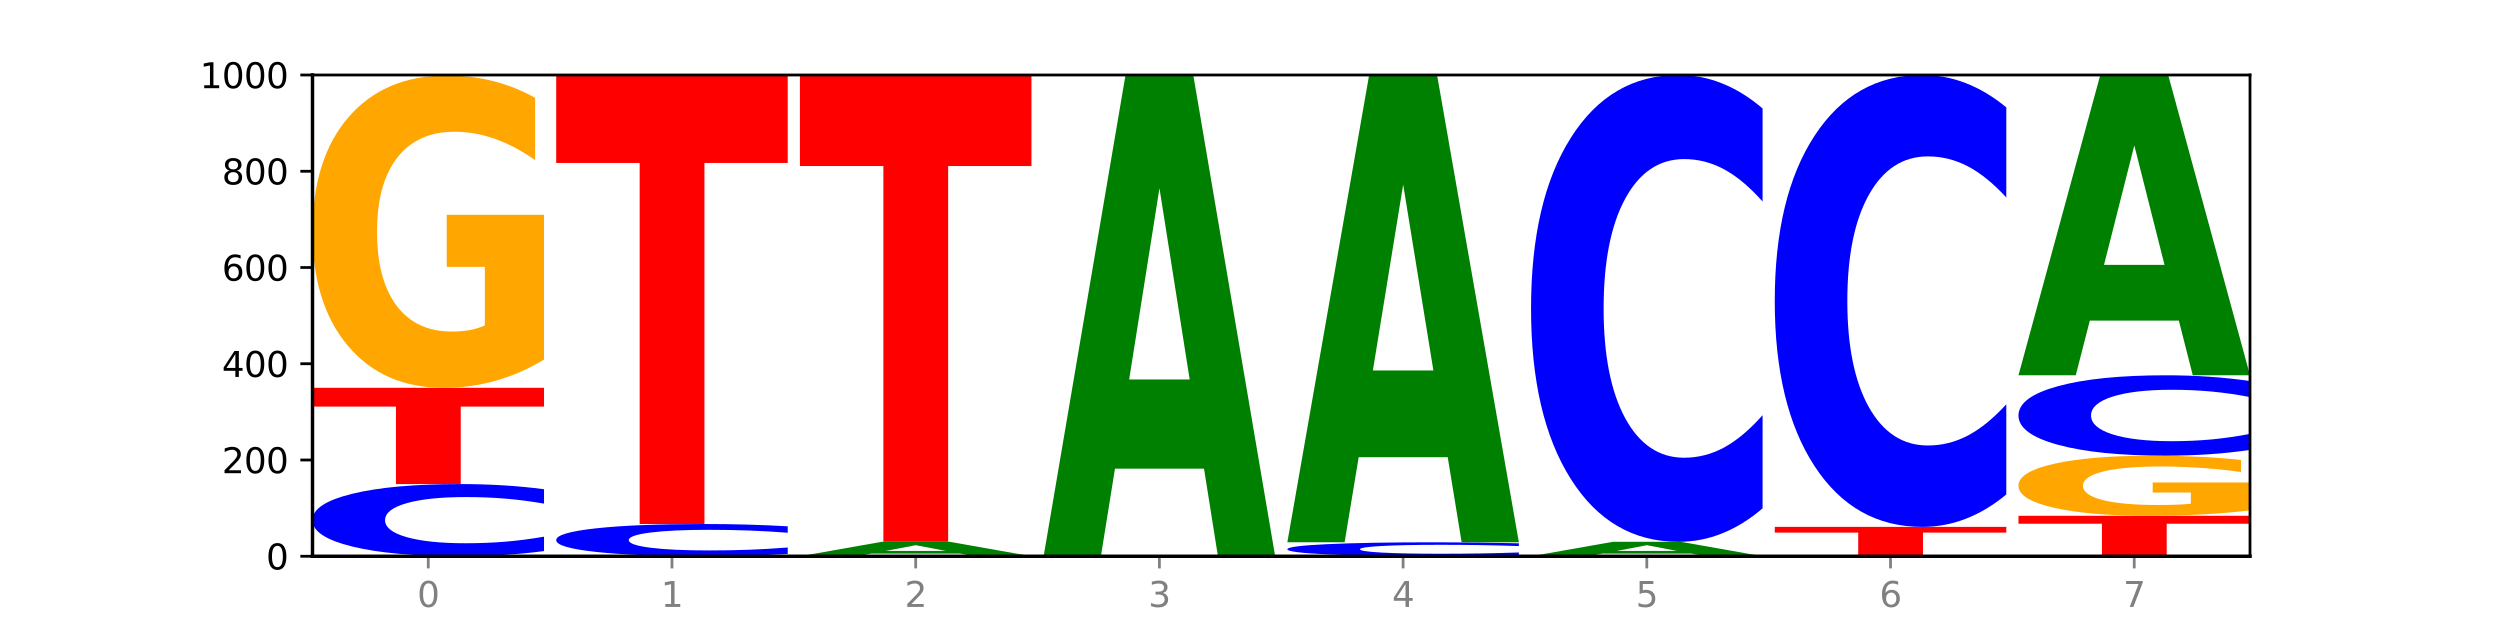
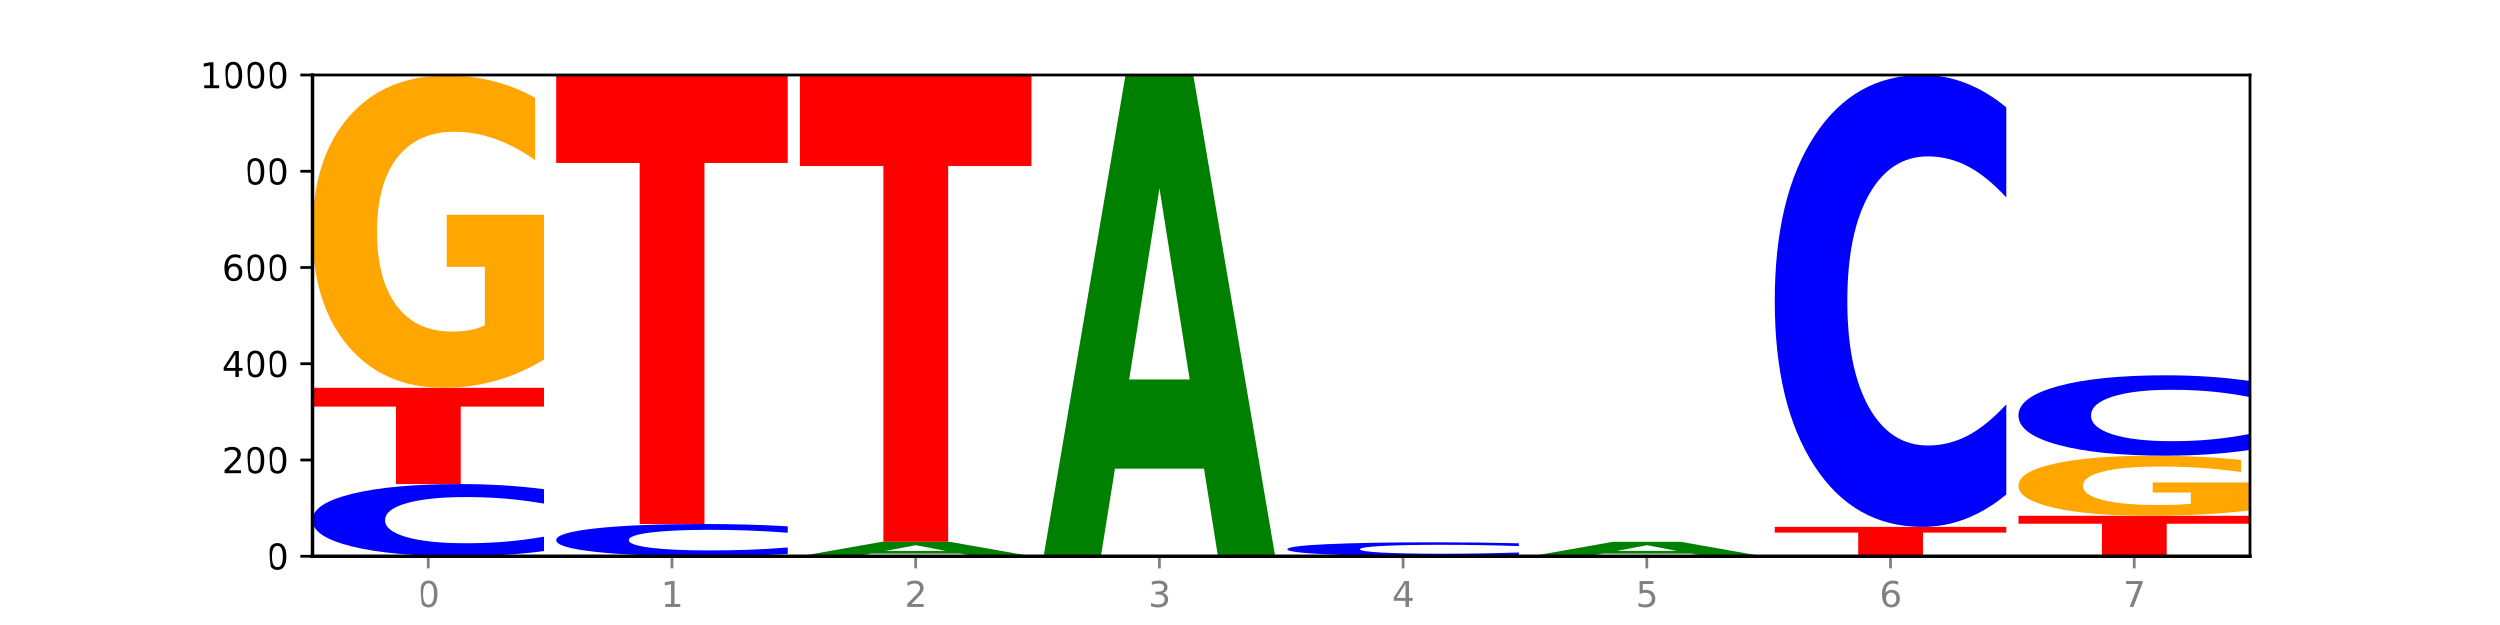
<svg xmlns="http://www.w3.org/2000/svg" xmlns:xlink="http://www.w3.org/1999/xlink" width="720pt" height="180pt" viewBox="0 0 720 180" version="1.1">
  <defs>
    <style type="text/css">*{stroke-linejoin: round; stroke-linecap: butt}</style>
  </defs>
  <g id="figure_1">
    <g id="patch_1">
-       <path d="M 0 180  L 720 180  L 720 0  L 0 0  z " style="fill: #ffffff" />
-     </g>
+       </g>
    <g id="axes_1">
      <g id="patch_2">
        <path d="M 90 160.2  L 648 160.2  L 648 21.6  L 90 21.6  z " style="fill: #ffffff" />
      </g>
      <g id="line2d_1">
        <path d="M 90 160.2  L 648 160.2  " clip-path="url(#p7a2775c5c2)" style="fill: none; stroke: #000000; stroke-width: 0.5; stroke-linecap: square" />
      </g>
      <g id="patch_3">
        <path d="M 156.679 158.71  Q 151.102 159.448 145.07 159.822  Q 139.039 160.2 132.47 160.2  Q 112.882 160.2 101.441 157.4  Q 90 154.6 90 149.811  Q 90 145.006 101.441 142.21  Q 112.882 139.41 132.47 139.41  Q 139.039 139.41 145.07 139.788  Q 151.102 140.162 156.679 140.9  L 156.679 145.044  Q 151.051 144.065 145.591 143.61  Q 140.131 143.155 134.1 143.155  Q 123.281 143.155 117.082 144.929  Q 110.899 146.698 110.899 149.811  Q 110.899 152.912 117.082 154.686  Q 123.281 156.455 134.1 156.455  Q 140.131 156.455 145.591 156  Q 151.051 155.54 156.679 154.561  L 156.679 158.71  z " clip-path="url(#p7a2775c5c2)" style="fill: #0000ff" />
      </g>
      <g id="patch_4">
        <path d="M 90 111.69  L 156.679 111.69  L 156.679 117.096  L 132.69 117.096  L 132.69 139.41  L 114.036 139.41  L 114.036 117.096  L 90 117.096  L 90 111.69  z " clip-path="url(#p7a2775c5c2)" style="fill: #ff0000" />
      </g>
      <g id="patch_5">
        <path d="M 156.679 103.551  Q 149.955 107.621 142.722 109.665  Q 135.489 111.69 127.778 111.69  Q 110.353 111.69 100.177 99.575  Q 90 87.46 90 66.742  Q 90 45.783 100.356 33.761  Q 110.727 21.739 128.764 21.739  Q 135.713 21.739 142.079 23.374  Q 148.46 24.99 154.109 28.186  L 154.109 46.117  Q 148.281 42.011 142.513 39.985  Q 136.744 37.941 130.946 37.941  Q 120.216 37.941 114.403 45.411  Q 108.59 52.862 108.59 66.742  Q 108.59 80.492 114.194 87.999  Q 119.798 95.487 130.109 95.487  Q 132.919 95.487 135.325 95.06  Q 137.731 94.614 139.643 93.685  L 139.643 76.85  L 128.66 76.85  L 128.66 61.855  L 156.679 61.855  L 156.679 103.551  z " clip-path="url(#p7a2775c5c2)" style="fill: #ffa600" />
      </g>
      <g id="patch_6">
        <path d="M 226.868 159.534  Q 221.29 159.864 215.259 160.031  Q 209.228 160.2 202.659 160.2  Q 183.07 160.2 171.629 158.949  Q 160.189 157.699 160.189 155.56  Q 160.189 153.413 171.629 152.164  Q 183.07 150.914 202.659 150.914  Q 209.228 150.914 215.259 151.083  Q 221.29 151.249 226.868 151.579  L 226.868 153.431  Q 221.24 152.993 215.78 152.79  Q 210.32 152.587 204.289 152.587  Q 193.47 152.587 187.27 153.379  Q 181.088 154.169 181.088 155.56  Q 181.088 156.945 187.27 157.737  Q 193.47 158.527 204.289 158.527  Q 210.32 158.527 215.78 158.324  Q 221.24 158.119 226.868 157.681  L 226.868 159.534  z " clip-path="url(#p7a2775c5c2)" style="fill: #0000ff" />
      </g>
      <g id="patch_7">
        <path d="M 160.189 21.739  L 226.868 21.739  L 226.868 46.931  L 202.879 46.931  L 202.879 150.914  L 184.224 150.914  L 184.224 46.931  L 160.189 46.931  L 160.189 21.739  z " clip-path="url(#p7a2775c5c2)" style="fill: #ff0000" />
      </g>
      <g id="patch_8">
        <path d="M 276.566 159.443  L 250.922 159.443  L 246.873 160.2  L 230.377 160.2  L 253.935 156.042  L 273.499 156.042  L 297.057 160.2  L 280.574 160.2  L 276.566 159.443  z M 255.012 158.671  L 272.435 158.671  L 263.737 157.017  L 255.012 158.671  z " clip-path="url(#p7a2775c5c2)" style="fill: #008000" />
      </g>
      <g id="patch_9">
        <path d="M 230.377 21.6  L 297.057 21.6  L 297.057 47.82  L 273.068 47.82  L 273.068 156.042  L 254.413 156.042  L 254.413 47.82  L 230.377 47.82  L 230.377 21.6  z " clip-path="url(#p7a2775c5c2)" style="fill: #ff0000" />
      </g>
      <g id="patch_10">
        <path d="M 346.755 134.977  L 321.111 134.977  L 317.062 160.2  L 300.566 160.2  L 324.124 21.739  L 343.687 21.739  L 367.245 160.2  L 350.763 160.2  L 346.755 134.977  z M 325.201 109.278  L 342.624 109.278  L 333.926 54.203  L 325.201 109.278  z " clip-path="url(#p7a2775c5c2)" style="fill: #008000" />
      </g>
      <g id="patch_11">
        <path d="M 437.434 159.912  Q 431.856 160.055 425.825 160.127  Q 419.794 160.2 413.225 160.2  Q 393.636 160.2 382.196 159.659  Q 370.755 159.117 370.755 158.192  Q 370.755 157.262 382.196 156.722  Q 393.636 156.181 413.225 156.181  Q 419.794 156.181 425.825 156.254  Q 431.856 156.326 437.434 156.469  L 437.434 157.27  Q 431.806 157.081 426.346 156.993  Q 420.886 156.905 414.855 156.905  Q 404.036 156.905 397.836 157.248  Q 391.654 157.59 391.654 158.192  Q 391.654 158.791 397.836 159.134  Q 404.036 159.476 414.855 159.476  Q 420.886 159.476 426.346 159.388  Q 431.806 159.299 437.434 159.11  L 437.434 159.912  z " clip-path="url(#p7a2775c5c2)" style="fill: #0000ff" />
      </g>
      <g id="patch_12">
-         <path d="M 416.943 131.664  L 391.3 131.664  L 387.251 156.181  L 370.755 156.181  L 394.313 21.6  L 413.876 21.6  L 437.434 156.181  L 420.952 156.181  L 416.943 131.664  z M 395.39 106.686  L 412.813 106.686  L 404.115 53.154  L 395.39 106.686  z " clip-path="url(#p7a2775c5c2)" style="fill: #008000" />
-       </g>
+         </g>
      <g id="patch_13">
        <path d="M 487.132 159.443  L 461.488 159.443  L 457.439 160.2  L 440.943 160.2  L 464.501 156.042  L 484.065 156.042  L 507.623 160.2  L 491.14 160.2  L 487.132 159.443  z M 465.578 158.671  L 483.001 158.671  L 474.303 157.017  L 465.578 158.671  z " clip-path="url(#p7a2775c5c2)" style="fill: #008000" />
      </g>
      <g id="patch_14">
-         <path d="M 507.623 146.405  Q 502.045 151.182 496.014 153.598  Q 489.983 156.042 483.414 156.042  Q 463.825 156.042 452.384 137.935  Q 440.943 119.828 440.943 88.863  Q 440.943 57.786 452.384 39.707  Q 463.825 21.6 483.414 21.6  Q 489.983 21.6 496.014 24.044  Q 502.045 26.46 507.623 31.237  L 507.623 58.036  Q 501.995 51.704 496.535 48.761  Q 491.075 45.817 485.043 45.817  Q 474.224 45.817 468.025 57.286  Q 461.843 68.728 461.843 88.863  Q 461.843 108.914 468.025 120.383  Q 474.224 131.825 485.043 131.825  Q 491.075 131.825 496.535 128.881  Q 501.995 125.91 507.623 119.578  L 507.623 146.405  z " clip-path="url(#p7a2775c5c2)" style="fill: #0000ff" />
-       </g>
+         </g>
      <g id="patch_15">
        <path d="M 511.132 151.745  L 577.811 151.745  L 577.811 153.394  L 553.822 153.394  L 553.822 160.2  L 535.168 160.2  L 535.168 153.394  L 511.132 153.394  L 511.132 151.745  z " clip-path="url(#p7a2775c5c2)" style="fill: #ff0000" />
      </g>
      <g id="patch_16">
        <path d="M 577.811 142.417  Q 572.234 147.041 566.203 149.38  Q 560.171 151.745 553.603 151.745  Q 534.014 151.745 522.573 134.217  Q 511.132 116.689 511.132 86.713  Q 511.132 56.63 522.573 39.128  Q 534.014 21.6 553.603 21.6  Q 560.171 21.6 566.203 23.966  Q 572.234 26.305 577.811 30.929  L 577.811 56.872  Q 572.183 50.742 566.723 47.893  Q 561.263 45.043 555.232 45.043  Q 544.413 45.043 538.214 56.146  Q 532.031 67.222 532.031 86.713  Q 532.031 106.123 538.214 117.226  Q 544.413 128.303 555.232 128.303  Q 561.263 128.303 566.723 125.453  Q 572.183 122.576 577.811 116.447  L 577.811 142.417  z " clip-path="url(#p7a2775c5c2)" style="fill: #0000ff" />
      </g>
      <g id="patch_17">
        <path d="M 581.321 148.558  L 648 148.558  L 648 150.828  L 624.011 150.828  L 624.011 160.2  L 605.356 160.2  L 605.356 150.828  L 581.321 150.828  L 581.321 148.558  z " clip-path="url(#p7a2775c5c2)" style="fill: #ff0000" />
      </g>
      <g id="patch_18">
        <path d="M 648 146.99  Q 641.275 147.774 634.042 148.168  Q 626.81 148.558 619.099 148.558  Q 601.674 148.558 591.497 146.224  Q 581.321 143.891 581.321 139.9  Q 581.321 135.864 591.677 133.548  Q 602.048 131.233 620.085 131.233  Q 627.034 131.233 633.4 131.548  Q 639.781 131.859 645.43 132.474  L 645.43 135.928  Q 639.602 135.137 633.833 134.747  Q 628.065 134.353 622.267 134.353  Q 611.537 134.353 605.724 135.792  Q 599.911 137.227 599.911 139.9  Q 599.911 142.549 605.515 143.995  Q 611.119 145.437 621.43 145.437  Q 624.239 145.437 626.645 145.355  Q 629.051 145.269 630.964 145.09  L 630.964 141.847  L 619.98 141.847  L 619.98 138.959  L 648 138.959  L 648 146.99  z " clip-path="url(#p7a2775c5c2)" style="fill: #ffa600" />
      </g>
      <g id="patch_19">
        <path d="M 648 129.573  Q 642.422 130.396 636.391 130.812  Q 630.36 131.233 623.791 131.233  Q 604.202 131.233 592.762 128.115  Q 581.321 124.998 581.321 119.667  Q 581.321 114.316 592.762 111.204  Q 604.202 108.086 623.791 108.086  Q 630.36 108.086 636.391 108.507  Q 642.422 108.923 648 109.746  L 648 114.359  Q 642.372 113.269 636.912 112.762  Q 631.452 112.256 625.421 112.256  Q 614.602 112.256 608.402 114.23  Q 602.22 116.2 602.22 119.667  Q 602.22 123.119 608.402 125.093  Q 614.602 127.063 625.421 127.063  Q 631.452 127.063 636.912 126.557  Q 642.372 126.045 648 124.955  L 648 129.573  z " clip-path="url(#p7a2775c5c2)" style="fill: #0000ff" />
      </g>
      <g id="patch_20">
-         <path d="M 627.51 92.331  L 601.866 92.331  L 597.817 108.086  L 581.321 108.086  L 604.879 21.6  L 624.442 21.6  L 648 108.086  L 631.518 108.086  L 627.51 92.331  z M 605.956 76.28  L 623.379 76.28  L 614.681 41.878  L 605.956 76.28  z " clip-path="url(#p7a2775c5c2)" style="fill: #008000" />
-       </g>
+         </g>
      <g id="matplotlib.axis_1">
        <g id="xtick_1">
          <g id="line2d_2">
            <defs>
              <path id="m9b9de1fb4f" d="M 0 0  L 0 3.5  " style="stroke: #808080; stroke-width: 0.8" />
            </defs>
            <g>
              <use xlink:href="#m9b9de1fb4f" x="123.34" y="160.2" style="fill: #808080; stroke: #808080; stroke-width: 0.8" />
            </g>
          </g>
          <g id="text_1">
            <g style="fill: #808080" transform="translate(120.158 174.798) scale(0.1 -0.1)">
              <defs>
-                 <path id="DejaVuSans-30" d="M 2034 4250  Q 1547 4250 1301 3770  Q 1056 3291 1056 2328  Q 1056 1369 1301 889  Q 1547 409 2034 409  Q 2525 409 2770 889  Q 3016 1369 3016 2328  Q 3016 3291 2770 3770  Q 2525 4250 2034 4250  z M 2034 4750  Q 2819 4750 3233 4129  Q 3647 3509 3647 2328  Q 3647 1150 3233 529  Q 2819 -91 2034 -91  Q 1250 -91 836 529  Q 422 1150 422 2328  Q 422 3509 836 4129  Q 1250 4750 2034 4750  z " transform="scale(0.016)" />
+                 <path id="DejaVuSans-30" d="M 2034 4250  Q 1547 4250 1301 3770  Q 1056 3291 1056 2328  Q 1056 1369 1301 889  Q 1547 409 2034 409  Q 2525 409 2770 889  Q 3016 1369 3016 2328  Q 3016 3291 2770 3770  Q 2525 4250 2034 4250  z M 2034 4750  Q 2819 4750 3233 4129  Q 3647 3509 3647 2328  Q 3647 1150 3233 529  Q 2819 -91 2034 -91  Q 1250 -91 836 529  Q 422 3509 836 4129  Q 1250 4750 2034 4750  z " transform="scale(0.016)" />
              </defs>
              <use xlink:href="#DejaVuSans-30" />
            </g>
          </g>
        </g>
        <g id="xtick_2">
          <g id="line2d_3">
            <g>
              <use xlink:href="#m9b9de1fb4f" x="193.528" y="160.2" style="fill: #808080; stroke: #808080; stroke-width: 0.8" />
            </g>
          </g>
          <g id="text_2">
            <g style="fill: #808080" transform="translate(190.347 174.798) scale(0.1 -0.1)">
              <defs>
                <path id="DejaVuSans-31" d="M 794 531  L 1825 531  L 1825 4091  L 703 3866  L 703 4441  L 1819 4666  L 2450 4666  L 2450 531  L 3481 531  L 3481 0  L 794 0  L 794 531  z " transform="scale(0.016)" />
              </defs>
              <use xlink:href="#DejaVuSans-31" />
            </g>
          </g>
        </g>
        <g id="xtick_3">
          <g id="line2d_4">
            <g>
              <use xlink:href="#m9b9de1fb4f" x="263.717" y="160.2" style="fill: #808080; stroke: #808080; stroke-width: 0.8" />
            </g>
          </g>
          <g id="text_3">
            <g style="fill: #808080" transform="translate(260.536 174.798) scale(0.1 -0.1)">
              <defs>
                <path id="DejaVuSans-32" d="M 1228 531  L 3431 531  L 3431 0  L 469 0  L 469 531  Q 828 903 1448 1529  Q 2069 2156 2228 2338  Q 2531 2678 2651 2914  Q 2772 3150 2772 3378  Q 2772 3750 2511 3984  Q 2250 4219 1831 4219  Q 1534 4219 1204 4116  Q 875 4013 500 3803  L 500 4441  Q 881 4594 1212 4672  Q 1544 4750 1819 4750  Q 2544 4750 2975 4387  Q 3406 4025 3406 3419  Q 3406 3131 3298 2873  Q 3191 2616 2906 2266  Q 2828 2175 2409 1742  Q 1991 1309 1228 531  z " transform="scale(0.016)" />
              </defs>
              <use xlink:href="#DejaVuSans-32" />
            </g>
          </g>
        </g>
        <g id="xtick_4">
          <g id="line2d_5">
            <g>
              <use xlink:href="#m9b9de1fb4f" x="333.906" y="160.2" style="fill: #808080; stroke: #808080; stroke-width: 0.8" />
            </g>
          </g>
          <g id="text_4">
            <g style="fill: #808080" transform="translate(330.724 174.798) scale(0.1 -0.1)">
              <defs>
                <path id="DejaVuSans-33" d="M 2597 2516  Q 3050 2419 3304 2112  Q 3559 1806 3559 1356  Q 3559 666 3084 287  Q 2609 -91 1734 -91  Q 1441 -91 1130 -33  Q 819 25 488 141  L 488 750  Q 750 597 1062 519  Q 1375 441 1716 441  Q 2309 441 2620 675  Q 2931 909 2931 1356  Q 2931 1769 2642 2001  Q 2353 2234 1838 2234  L 1294 2234  L 1294 2753  L 1863 2753  Q 2328 2753 2575 2939  Q 2822 3125 2822 3475  Q 2822 3834 2567 4026  Q 2313 4219 1838 4219  Q 1578 4219 1281 4162  Q 984 4106 628 3988  L 628 4550  Q 988 4650 1302 4700  Q 1616 4750 1894 4750  Q 2613 4750 3031 4423  Q 3450 4097 3450 3541  Q 3450 3153 3228 2886  Q 3006 2619 2597 2516  z " transform="scale(0.016)" />
              </defs>
              <use xlink:href="#DejaVuSans-33" />
            </g>
          </g>
        </g>
        <g id="xtick_5">
          <g id="line2d_6">
            <g>
              <use xlink:href="#m9b9de1fb4f" x="404.094" y="160.2" style="fill: #808080; stroke: #808080; stroke-width: 0.8" />
            </g>
          </g>
          <g id="text_5">
            <g style="fill: #808080" transform="translate(400.913 174.798) scale(0.1 -0.1)">
              <defs>
                <path id="DejaVuSans-34" d="M 2419 4116  L 825 1625  L 2419 1625  L 2419 4116  z M 2253 4666  L 3047 4666  L 3047 1625  L 3713 1625  L 3713 1100  L 3047 1100  L 3047 0  L 2419 0  L 2419 1100  L 313 1100  L 313 1709  L 2253 4666  z " transform="scale(0.016)" />
              </defs>
              <use xlink:href="#DejaVuSans-34" />
            </g>
          </g>
        </g>
        <g id="xtick_6">
          <g id="line2d_7">
            <g>
              <use xlink:href="#m9b9de1fb4f" x="474.283" y="160.2" style="fill: #808080; stroke: #808080; stroke-width: 0.8" />
            </g>
          </g>
          <g id="text_6">
            <g style="fill: #808080" transform="translate(471.102 174.798) scale(0.1 -0.1)">
              <defs>
                <path id="DejaVuSans-35" d="M 691 4666  L 3169 4666  L 3169 4134  L 1269 4134  L 1269 2991  Q 1406 3038 1543 3061  Q 1681 3084 1819 3084  Q 2600 3084 3056 2656  Q 3513 2228 3513 1497  Q 3513 744 3044 326  Q 2575 -91 1722 -91  Q 1428 -91 1123 -41  Q 819 9 494 109  L 494 744  Q 775 591 1075 516  Q 1375 441 1709 441  Q 2250 441 2565 725  Q 2881 1009 2881 1497  Q 2881 1984 2565 2268  Q 2250 2553 1709 2553  Q 1456 2553 1204 2497  Q 953 2441 691 2322  L 691 4666  z " transform="scale(0.016)" />
              </defs>
              <use xlink:href="#DejaVuSans-35" />
            </g>
          </g>
        </g>
        <g id="xtick_7">
          <g id="line2d_8">
            <g>
              <use xlink:href="#m9b9de1fb4f" x="544.472" y="160.2" style="fill: #808080; stroke: #808080; stroke-width: 0.8" />
            </g>
          </g>
          <g id="text_7">
            <g style="fill: #808080" transform="translate(541.29 174.798) scale(0.1 -0.1)">
              <defs>
                <path id="DejaVuSans-36" d="M 2113 2584  Q 1688 2584 1439 2293  Q 1191 2003 1191 1497  Q 1191 994 1439 701  Q 1688 409 2113 409  Q 2538 409 2786 701  Q 3034 994 3034 1497  Q 3034 2003 2786 2293  Q 2538 2584 2113 2584  z M 3366 4563  L 3366 3988  Q 3128 4100 2886 4159  Q 2644 4219 2406 4219  Q 1781 4219 1451 3797  Q 1122 3375 1075 2522  Q 1259 2794 1537 2939  Q 1816 3084 2150 3084  Q 2853 3084 3261 2657  Q 3669 2231 3669 1497  Q 3669 778 3244 343  Q 2819 -91 2113 -91  Q 1303 -91 875 529  Q 447 1150 447 2328  Q 447 3434 972 4092  Q 1497 4750 2381 4750  Q 2619 4750 2861 4703  Q 3103 4656 3366 4563  z " transform="scale(0.016)" />
              </defs>
              <use xlink:href="#DejaVuSans-36" />
            </g>
          </g>
        </g>
        <g id="xtick_8">
          <g id="line2d_9">
            <g>
              <use xlink:href="#m9b9de1fb4f" x="614.66" y="160.2" style="fill: #808080; stroke: #808080; stroke-width: 0.8" />
            </g>
          </g>
          <g id="text_8">
            <g style="fill: #808080" transform="translate(611.479 174.798) scale(0.1 -0.1)">
              <defs>
                <path id="DejaVuSans-37" d="M 525 4666  L 3525 4666  L 3525 4397  L 1831 0  L 1172 0  L 2766 4134  L 525 4134  L 525 4666  z " transform="scale(0.016)" />
              </defs>
              <use xlink:href="#DejaVuSans-37" />
            </g>
          </g>
        </g>
      </g>
      <g id="matplotlib.axis_2">
        <g id="ytick_1">
          <g id="line2d_10">
            <defs>
              <path id="m2bc67065e0" d="M 0 0  L -3.5 0  " style="stroke: #000000; stroke-width: 0.8" />
            </defs>
            <g>
              <use xlink:href="#m2bc67065e0" x="90" y="160.2" style="stroke: #000000; stroke-width: 0.8" />
            </g>
          </g>
          <g id="text_9">
            <g transform="translate(76.638 163.999) scale(0.1 -0.1)">
              <use xlink:href="#DejaVuSans-30" />
            </g>
          </g>
        </g>
        <g id="ytick_2">
          <g id="line2d_11">
            <g>
              <use xlink:href="#m2bc67065e0" x="90" y="132.48" style="stroke: #000000; stroke-width: 0.8" />
            </g>
          </g>
          <g id="text_10">
            <g transform="translate(63.913 136.279) scale(0.1 -0.1)">
              <use xlink:href="#DejaVuSans-32" />
              <use xlink:href="#DejaVuSans-30" x="63.623" />
              <use xlink:href="#DejaVuSans-30" x="127.246" />
            </g>
          </g>
        </g>
        <g id="ytick_3">
          <g id="line2d_12">
            <g>
              <use xlink:href="#m2bc67065e0" x="90" y="104.76" style="stroke: #000000; stroke-width: 0.8" />
            </g>
          </g>
          <g id="text_11">
            <g transform="translate(63.913 108.559) scale(0.1 -0.1)">
              <use xlink:href="#DejaVuSans-34" />
              <use xlink:href="#DejaVuSans-30" x="63.623" />
              <use xlink:href="#DejaVuSans-30" x="127.246" />
            </g>
          </g>
        </g>
        <g id="ytick_4">
          <g id="line2d_13">
            <g>
              <use xlink:href="#m2bc67065e0" x="90" y="77.04" style="stroke: #000000; stroke-width: 0.8" />
            </g>
          </g>
          <g id="text_12">
            <g transform="translate(63.913 80.839) scale(0.1 -0.1)">
              <use xlink:href="#DejaVuSans-36" />
              <use xlink:href="#DejaVuSans-30" x="63.623" />
              <use xlink:href="#DejaVuSans-30" x="127.246" />
            </g>
          </g>
        </g>
        <g id="ytick_5">
          <g id="line2d_14">
            <g>
              <use xlink:href="#m2bc67065e0" x="90" y="49.32" style="stroke: #000000; stroke-width: 0.8" />
            </g>
          </g>
          <g id="text_13">
            <g transform="translate(63.913 53.119) scale(0.1 -0.1)">
              <defs>
-                 <path id="DejaVuSans-38" d="M 2034 2216  Q 1584 2216 1326 1975  Q 1069 1734 1069 1313  Q 1069 891 1326 650  Q 1584 409 2034 409  Q 2484 409 2743 651  Q 3003 894 3003 1313  Q 3003 1734 2745 1975  Q 2488 2216 2034 2216  z M 1403 2484  Q 997 2584 770 2862  Q 544 3141 544 3541  Q 544 4100 942 4425  Q 1341 4750 2034 4750  Q 2731 4750 3128 4425  Q 3525 4100 3525 3541  Q 3525 3141 3298 2862  Q 3072 2584 2669 2484  Q 3125 2378 3379 2068  Q 3634 1759 3634 1313  Q 3634 634 3220 271  Q 2806 -91 2034 -91  Q 1263 -91 848 271  Q 434 634 434 1313  Q 434 1759 690 2068  Q 947 2378 1403 2484  z M 1172 3481  Q 1172 3119 1398 2916  Q 1625 2713 2034 2713  Q 2441 2713 2670 2916  Q 2900 3119 2900 3481  Q 2900 3844 2670 4047  Q 2441 4250 2034 4250  Q 1625 4250 1398 4047  Q 1172 3844 1172 3481  z " transform="scale(0.016)" />
-               </defs>
+                 </defs>
              <use xlink:href="#DejaVuSans-38" />
              <use xlink:href="#DejaVuSans-30" x="63.623" />
              <use xlink:href="#DejaVuSans-30" x="127.246" />
            </g>
          </g>
        </g>
        <g id="ytick_6">
          <g id="line2d_15">
            <g>
              <use xlink:href="#m2bc67065e0" x="90" y="21.6" style="stroke: #000000; stroke-width: 0.8" />
            </g>
          </g>
          <g id="text_14">
            <g transform="translate(57.55 25.399) scale(0.1 -0.1)">
              <use xlink:href="#DejaVuSans-31" />
              <use xlink:href="#DejaVuSans-30" x="63.623" />
              <use xlink:href="#DejaVuSans-30" x="127.246" />
              <use xlink:href="#DejaVuSans-30" x="190.869" />
            </g>
          </g>
        </g>
      </g>
      <g id="patch_21">
        <path d="M 90 160.2  L 90 21.6  " style="fill: none; stroke: #000000; stroke-linejoin: miter; stroke-linecap: square" />
      </g>
      <g id="patch_22">
        <path d="M 648 160.2  L 648 21.6  " style="fill: none; stroke: #000000; stroke-width: 0.8; stroke-linejoin: miter; stroke-linecap: square" />
      </g>
      <g id="patch_23">
        <path d="M 90 160.2  L 648 160.2  " style="fill: none; stroke: #000000; stroke-linejoin: miter; stroke-linecap: square" />
      </g>
      <g id="patch_24">
        <path d="M 90 21.6  L 648 21.6  " style="fill: none; stroke: #000000; stroke-width: 0.8; stroke-linejoin: miter; stroke-linecap: square" />
      </g>
    </g>
  </g>
  <defs>
    <clipPath id="p7a2775c5c2">
      <rect x="90" y="21.6" width="558" height="138.6" />
    </clipPath>
  </defs>
</svg>